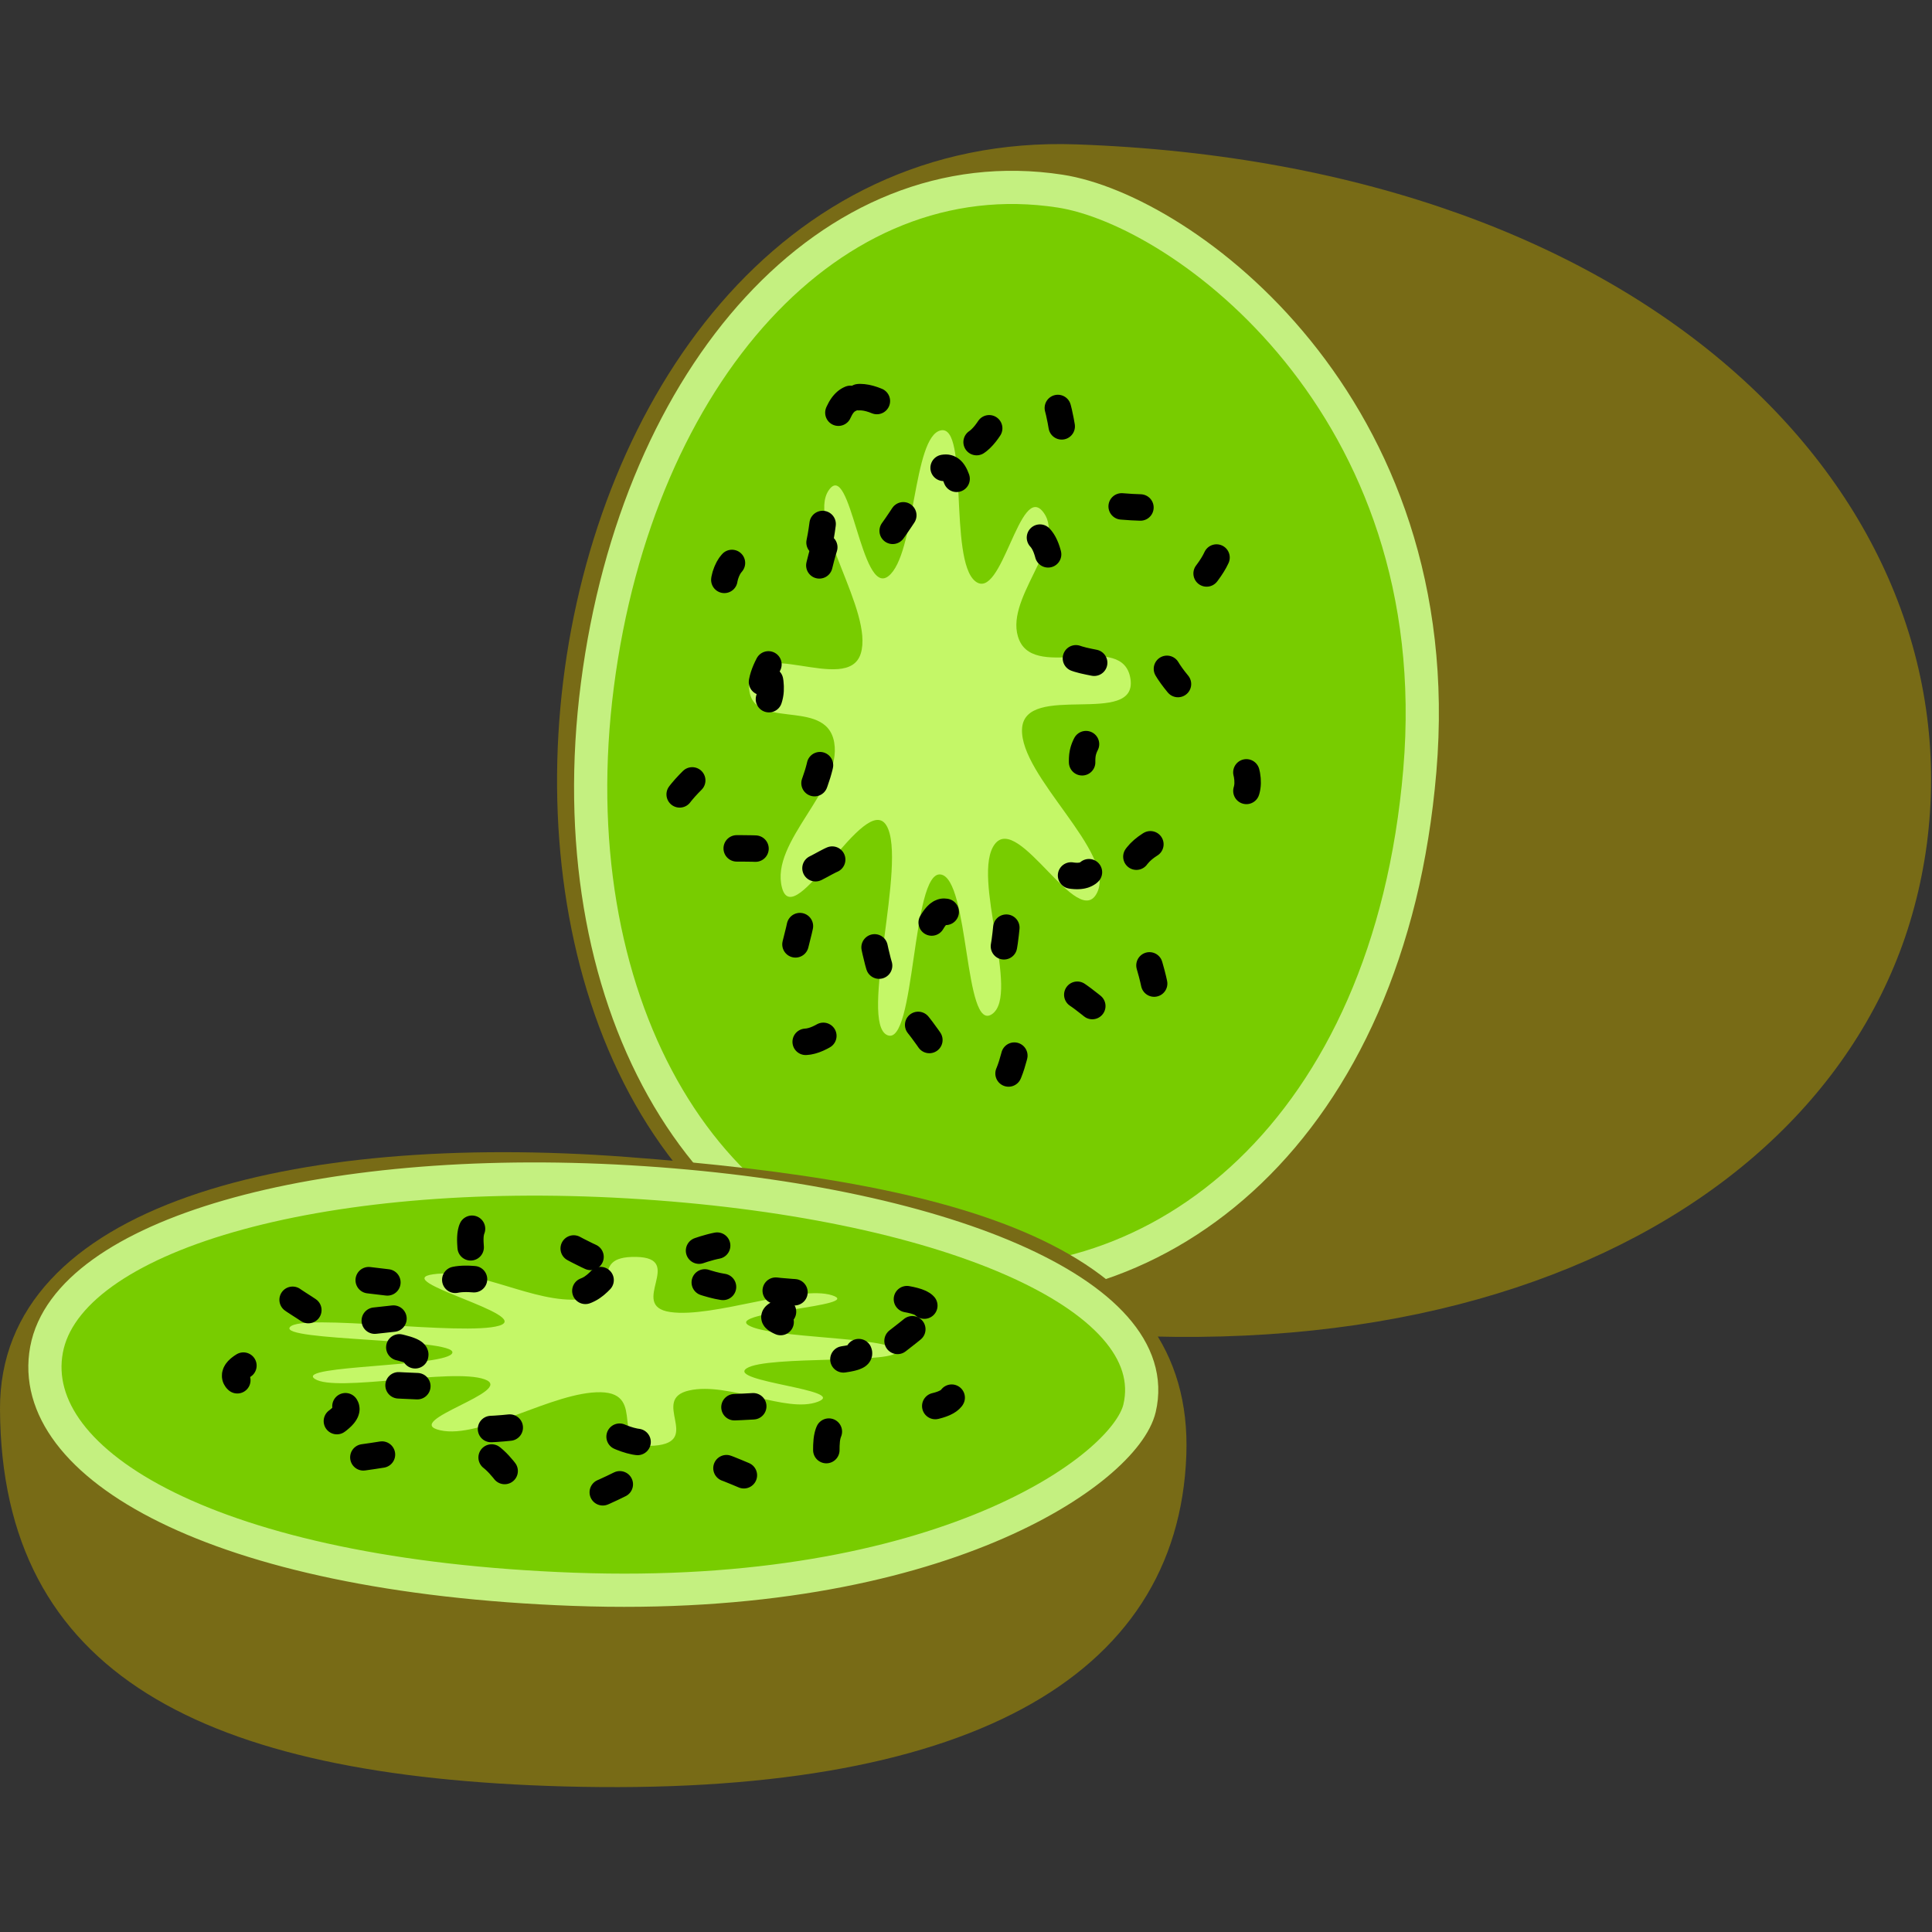
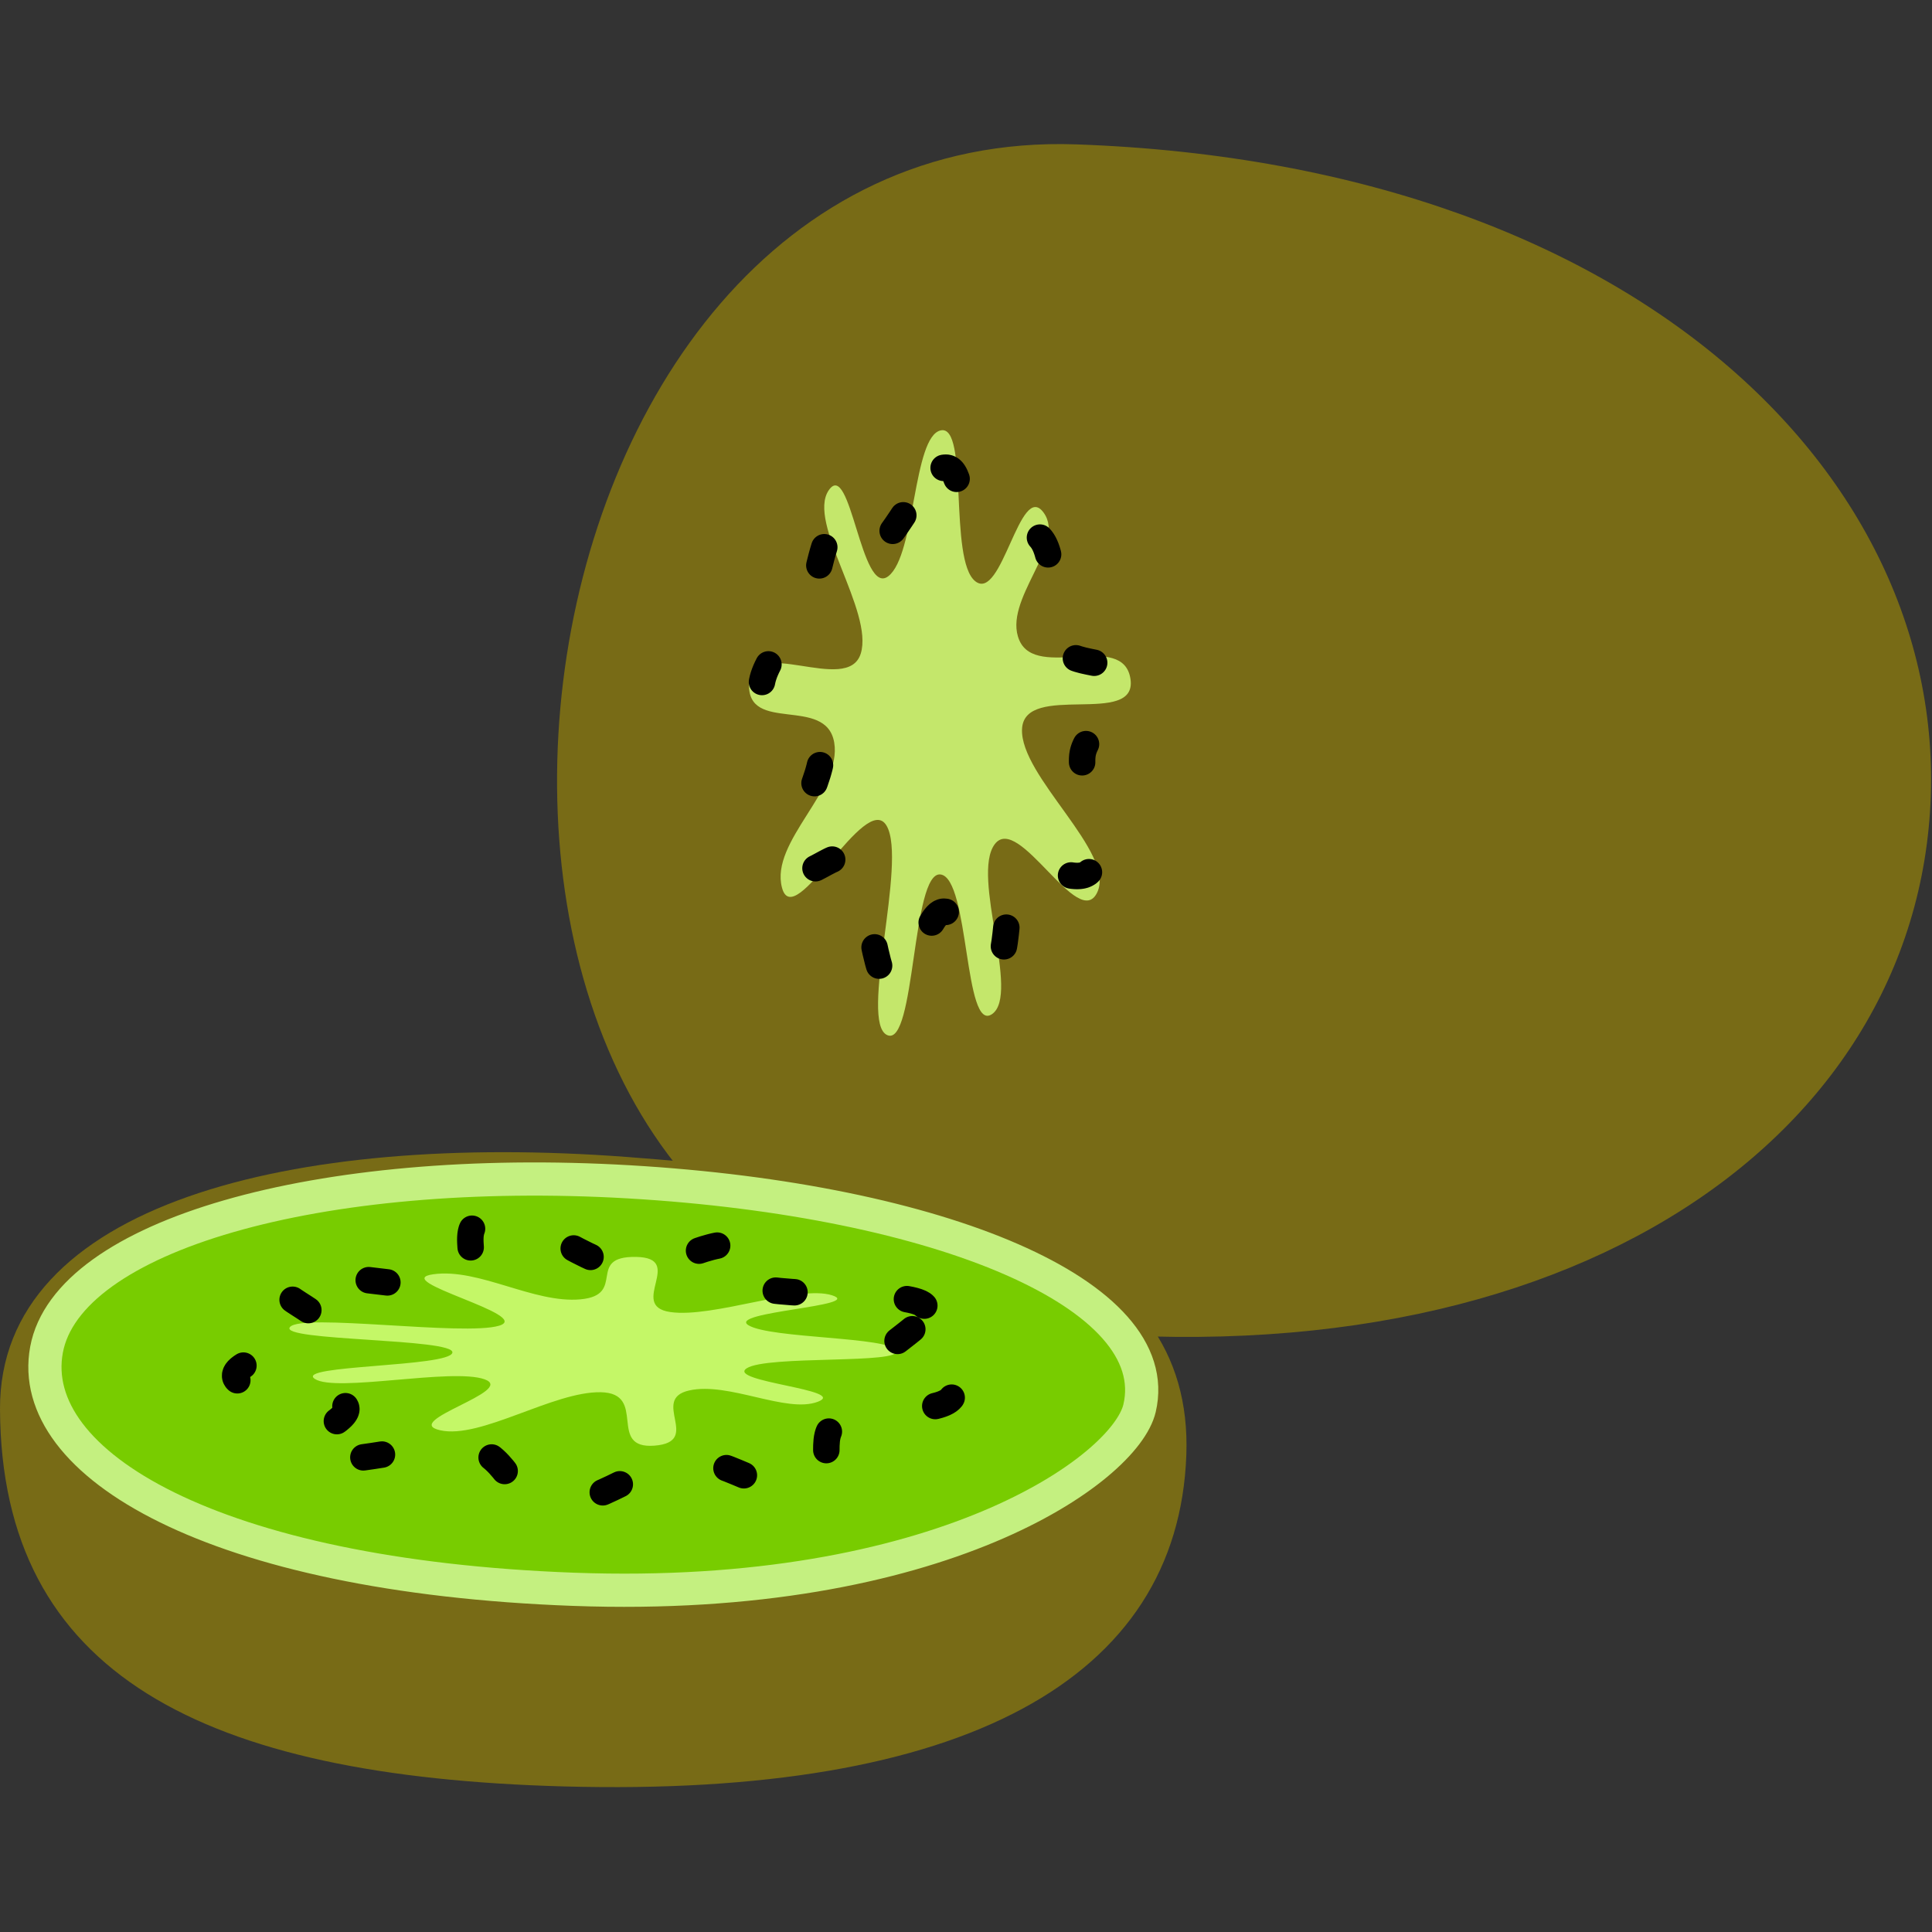
<svg xmlns="http://www.w3.org/2000/svg" xmlns:ns1="http://sodipodi.sourceforge.net/DTD/sodipodi-0.dtd" xmlns:ns2="http://www.inkscape.org/namespaces/inkscape" id="svg2" ns1:docname="kiwi.svg" viewBox="0 0 256 256" version="1.0" ns2:version="0.92.4 (5da689c313, 2019-01-14)" width="256" height="256">
  <rect x="0" y="0" width="256" height="256" fill="#333333" stroke="none" />
  <defs id="defs18" />
  <title id="title2993">Kiwi</title>
  <ns1:namedview id="namedview16" fit-margin-left="0" ns2:zoom="0.76092934" borderopacity="1" ns2:current-layer="svg2" ns2:cx="-107.84717" ns2:cy="67.991882" ns2:window-maximized="1" showgrid="false" fit-margin-right="0" bordercolor="#666666" ns2:window-x="-8" guidetolerance="10" objecttolerance="10" ns2:window-y="-8" fit-margin-bottom="0" ns2:window-width="1920" ns2:pageopacity="0" ns2:pageshadow="2" pagecolor="#ffffff" gridtolerance="10" ns2:window-height="1025" fit-margin-top="0" />
  <g id="g3795" transform="matrix(0.352,0,0,0.352,0.462,19.093)">
    <path id="path1311" style="fill:#786b16;fill-rule:evenodd" ns2:connector-curvature="0" d="M 723.99,263.67 C 707.11,391.29 560.08,478.77 345.76,439.59 133.12,400.72 178.8,-7.82 403.87,0.11 621.79,7.8 741.13,134.06 723.99,263.67 Z" />
-     <path id="path1309" style="fill:#78cc00;fill-rule:evenodd;stroke:#c4f080;stroke-width:12.5" ns2:connector-curvature="0" d="M 533.16,235.8 C 521.7,371.26 435.5,438.8 348.95,427.69 262.39,416.58 208.44,320.6 223.57,203.56 238.7,86.53 311.46,4.47 397.72,17.7 c 46.27,7.095 147.07,80.649 135.44,218.1 z" />
    <path id="path2188" style="fill:#d3ff7c;fill-opacity:0.833;fill-rule:evenodd" ns2:connector-curvature="0" d="m 352.86,107.76 c 10.578,-2.158 2.869,48.722 12.936,56.783 10.068,8.062 16.772,-38.016 25.711,-25.862 8.939,12.154 -15.672,32.986 -9.1,48.118 6.572,15.132 39.142,-3.643 41.835,14.584 2.694,18.227 -39.946,0.927 -40.824,18.775 -0.878,17.848 35.364,46.526 28.317,61.501 -7.047,14.975 -29.615,-30.076 -38.596,-18.106 -8.98,11.97 9.681,56.455 -0.976,63.927 -10.656,7.472 -8.47,-51.101 -19.41,-52.54 -10.94,-1.439 -9.396,65.253 -20.093,60.462 -10.697,-4.79 7.677,-65.278 -0.231,-78.805 -7.908,-13.527 -34.787,40.69 -39.375,23.316 -4.588,-17.374 22.735,-36.971 19.651,-54.684 -3.083,-17.713 -32.809,-3.125 -32.042,-22.058 0.767,-18.933 37.108,4.553 42.044,-11.398 4.935,-15.952 -20.359,-49.278 -12.069,-61.445 8.29,-12.167 12.161,40.298 22.449,32.33 10.288,-7.968 9.193,-52.74 19.771,-54.898 z" />
    <path id="path2190" style="fill:none;stroke:#000000;stroke-width:9.958;stroke-linecap:round;stroke-dasharray:7.074, 42.443" ns2:connector-curvature="0" d="m 353.9,121.88 c 6.972,-1.296 4.712,14.541 11.886,18.553 7.175,4.013 18.948,0.926 24.84,8.226 5.892,7.3 3.672,29.929 7.195,39.693 3.523,9.764 22.138,3.661 23.914,14.609 1.776,10.948 -14.433,16.683 -15.606,27.239 -1.173,10.556 8.365,33.288 3.721,42.283 -4.644,8.995 -22.875,-5.629 -28.226,1.932 -5.352,7.561 -2.355,33.262 -9.378,37.75 -7.024,4.488 -10.796,-23.42 -18.275,-23.211 -7.479,0.209 -12.214,32.95 -19.265,30.072 -7.051,-2.877 -9.69,-42.264 -14.886,-49.352 -5.196,-7.088 -19.728,11.732 -22.752,1.296 -3.024,-10.435 12.419,-32.764 10.839,-43.885 -1.58,-11.121 -23.12,-11.204 -22.614,-22.577 0.506,-11.372 15.302,-23.541 18.453,-33.151 3.151,-9.61 4.568,-22.626 10.032,-29.934 5.464,-7.308 8.224,14.734 14.908,10.761 6.684,-3.973 18.242,-29.01 25.214,-30.306 z" />
-     <path id="path2192" style="fill:none;stroke:#000000;stroke-width:9.958;stroke-linecap:round;stroke-dasharray:7.074, 42.443" ns2:connector-curvature="0" d="m 318.81,95.907 c -12.054,4.792 -6.188,52.259 -15.406,63.705 -9.217,11.446 -24.864,-13.955 -31.173,1.339 -6.309,15.294 17.466,27.641 16.526,44.8 -0.94,17.159 -40.708,34.089 -38.528,50.757 2.18,16.668 42.741,1.23 50.242,15.263 7.501,14.033 -15.613,55.794 -4.139,64.413 11.473,8.619 25.802,-17.193 38.423,-12.648 12.621,4.545 21.664,34.069 35.139,33.857 13.475,-0.212 9.807,-32.558 21.324,-39.888 11.516,-7.33 30.231,25.361 40.396,14.878 10.166,-10.483 -13.295,-46.803 -6.514,-61.825 6.78,-15.023 42.738,-12.834 43.239,-29.908 0.501,-17.074 -29.457,-33.861 -33.054,-49.309 -3.597,-15.448 28.143,-30.523 21.974,-45.602 -6.169,-15.079 -41.745,-3.336 -51.391,-14.9 -9.646,-11.563 -4.406,-37.43 -16.715,-42.6 -12.308,-5.17 -14.64,25.292 -27.533,25.567 -12.893,0.274 -30.757,-22.691 -42.811,-17.899 z" />
    <path id="path2210" ns2:connector-curvature="0" ns1:nodetypes="sssss" style="fill:#786b16;fill-rule:evenodd" d="M 210.84,618.23 C 75.06,614.5 -0.82,576.05 -1.31,476.28 -1.697,398.94 109.15,371.89 234.4,381.26 c 125.26,9.368 213.8,32.882 210.86,112.31 -3.12,84.28 -83.649,128.8 -234.42,124.66 z" />
    <path id="path2202" style="fill:#78cc00;fill-rule:evenodd;stroke:#c4f080;stroke-width:12.5" ns2:connector-curvature="0" d="M 214.66,544.03 C 78.89,539.05 8.25,496.74 16.2,453.84 c 7.953,-42.89 101.89,-70.08 219.38,-63.19 117.5,6.89 202.15,42.479 192.07,85.234 -5.406,22.938 -75.229,73.198 -213,68.142 z" />
    <path id="path2204" style="fill:#d3ff7c;fill-opacity:0.833;fill-rule:evenodd" ns2:connector-curvature="0" d="m 336.03,454.15 c 2.542,5.224 -48.579,1.668 -56.268,6.691 -7.689,5.023 38.597,8.106 26.779,12.592 -11.819,4.486 -33.532,-7.588 -48.412,-4.258 -14.88,3.33 5.067,19.352 -13.048,20.778 -18.115,1.426 -2.382,-19.764 -20.248,-20.108 -17.866,-0.343 -45.201,17.738 -60.421,14.327 -15.22,-3.411 28.974,-14.81 16.686,-19.193 -12.288,-4.383 -56.058,5.079 -63.913,-0.157 -7.855,-5.236 50.752,-4.452 51.792,-9.874 1.039,-5.421 -65.544,-4.317 -61.147,-9.636 4.397,-5.318 65.507,3.467 78.736,-0.516 13.229,-3.983 -41.927,-17.008 -24.733,-19.368 17.193,-2.359 37.771,11.063 55.358,9.447 17.587,-1.616 1.926,-16.253 20.873,-15.97 18.946,0.283 -3.197,18.388 12.922,20.749 16.119,2.361 48.498,-10.327 60.957,-6.286 12.459,4.041 -39.823,6.223 -31.487,11.275 8.336,5.051 53.034,4.281 55.576,9.505 z" />
-     <path id="path2206" style="fill:none;stroke:#000000;stroke-width:9.958;stroke-linecap:round;stroke-dasharray:7.074, 42.443" ns2:connector-curvature="0" d="m 321.95,454.74 c 1.55,3.444 -14.358,2.406 -18.106,5.977 -3.748,3.571 -0.234,9.382 -7.314,12.335 -7.08,2.953 -29.772,1.97 -39.4,3.763 -9.628,1.794 -2.851,10.975 -13.726,11.909 -10.875,0.934 -17.196,-7.058 -27.787,-7.584 -10.591,-0.527 -32.957,4.309 -42.114,2.057 -9.157,-2.253 4.791,-11.349 -2.96,-13.959 -7.751,-2.61 -33.322,-0.996 -38.063,-4.449 -4.741,-3.453 23.008,-5.462 22.527,-9.162 -0.481,-3.7 -33.369,-5.877 -30.751,-9.381 2.618,-3.504 41.878,-5.011 48.771,-7.618 6.894,-2.607 -12.442,-9.703 -2.125,-11.253 10.318,-1.55 33.192,5.979 44.246,5.141 11.055,-0.839 10.353,-11.499 21.735,-11.306 11.382,0.192 24.08,7.453 33.798,8.963 9.717,1.51 22.775,2.145 30.277,4.812 7.502,2.667 -14.423,4.145 -10.21,7.433 4.213,3.287 29.652,8.88 31.202,12.324 z" />
-     <path id="path2208" style="fill:none;stroke:#000000;stroke-width:9.958;stroke-linecap:round;stroke-dasharray:7.074, 42.443" ns2:connector-curvature="0" d="m 346.63,437.24 c -5.227,-5.941 -52.444,-2.796 -64.217,-7.299 -11.773,-4.503 13.038,-12.376 -2.474,-15.42 -15.512,-3.044 -26.983,8.784 -44.163,8.407 -17.18,-0.378 -35.546,-19.972 -52.122,-18.808 -16.576,1.164 0.329,21.158 -13.42,24.942 -13.749,3.784 -56.32,-7.442 -64.514,-1.72 -8.194,5.722 18.12,12.681 14.039,18.951 -4.081,6.269 -33.253,10.895 -32.55,17.562 0.703,6.668 32.89,4.688 40.634,10.35 7.744,5.662 -24.239,15.09 -13.394,20.068 10.845,4.978 46.282,-6.818 61.54,-3.539 15.258,3.279 14.382,21.085 31.461,21.246 17.079,0.161 32.761,-14.75 48.066,-16.609 15.305,-1.859 31.525,13.772 46.367,10.642 14.842,-3.13 1.812,-20.676 13.015,-25.508 11.203,-4.833 37.241,-2.371 41.958,-8.489 4.717,-6.118 -25.806,-7.116 -26.55,-13.495 -0.744,-6.379 21.552,-15.337 16.325,-21.278 z" />
+     <path id="path2208" style="fill:none;stroke:#000000;stroke-width:9.958;stroke-linecap:round;stroke-dasharray:7.074, 42.443" ns2:connector-curvature="0" d="m 346.63,437.24 c -5.227,-5.941 -52.444,-2.796 -64.217,-7.299 -11.773,-4.503 13.038,-12.376 -2.474,-15.42 -15.512,-3.044 -26.983,8.784 -44.163,8.407 -17.18,-0.378 -35.546,-19.972 -52.122,-18.808 -16.576,1.164 0.329,21.158 -13.42,24.942 -13.749,3.784 -56.32,-7.442 -64.514,-1.72 -8.194,5.722 18.12,12.681 14.039,18.951 -4.081,6.269 -33.253,10.895 -32.55,17.562 0.703,6.668 32.89,4.688 40.634,10.35 7.744,5.662 -24.239,15.09 -13.394,20.068 10.845,4.978 46.282,-6.818 61.54,-3.539 15.258,3.279 14.382,21.085 31.461,21.246 17.079,0.161 32.761,-14.75 48.066,-16.609 15.305,-1.859 31.525,13.772 46.367,10.642 14.842,-3.13 1.812,-20.676 13.015,-25.508 11.203,-4.833 37.241,-2.371 41.958,-8.489 4.717,-6.118 -25.806,-7.116 -26.55,-13.495 -0.744,-6.379 21.552,-15.337 16.325,-21.278 " />
  </g>
</svg>